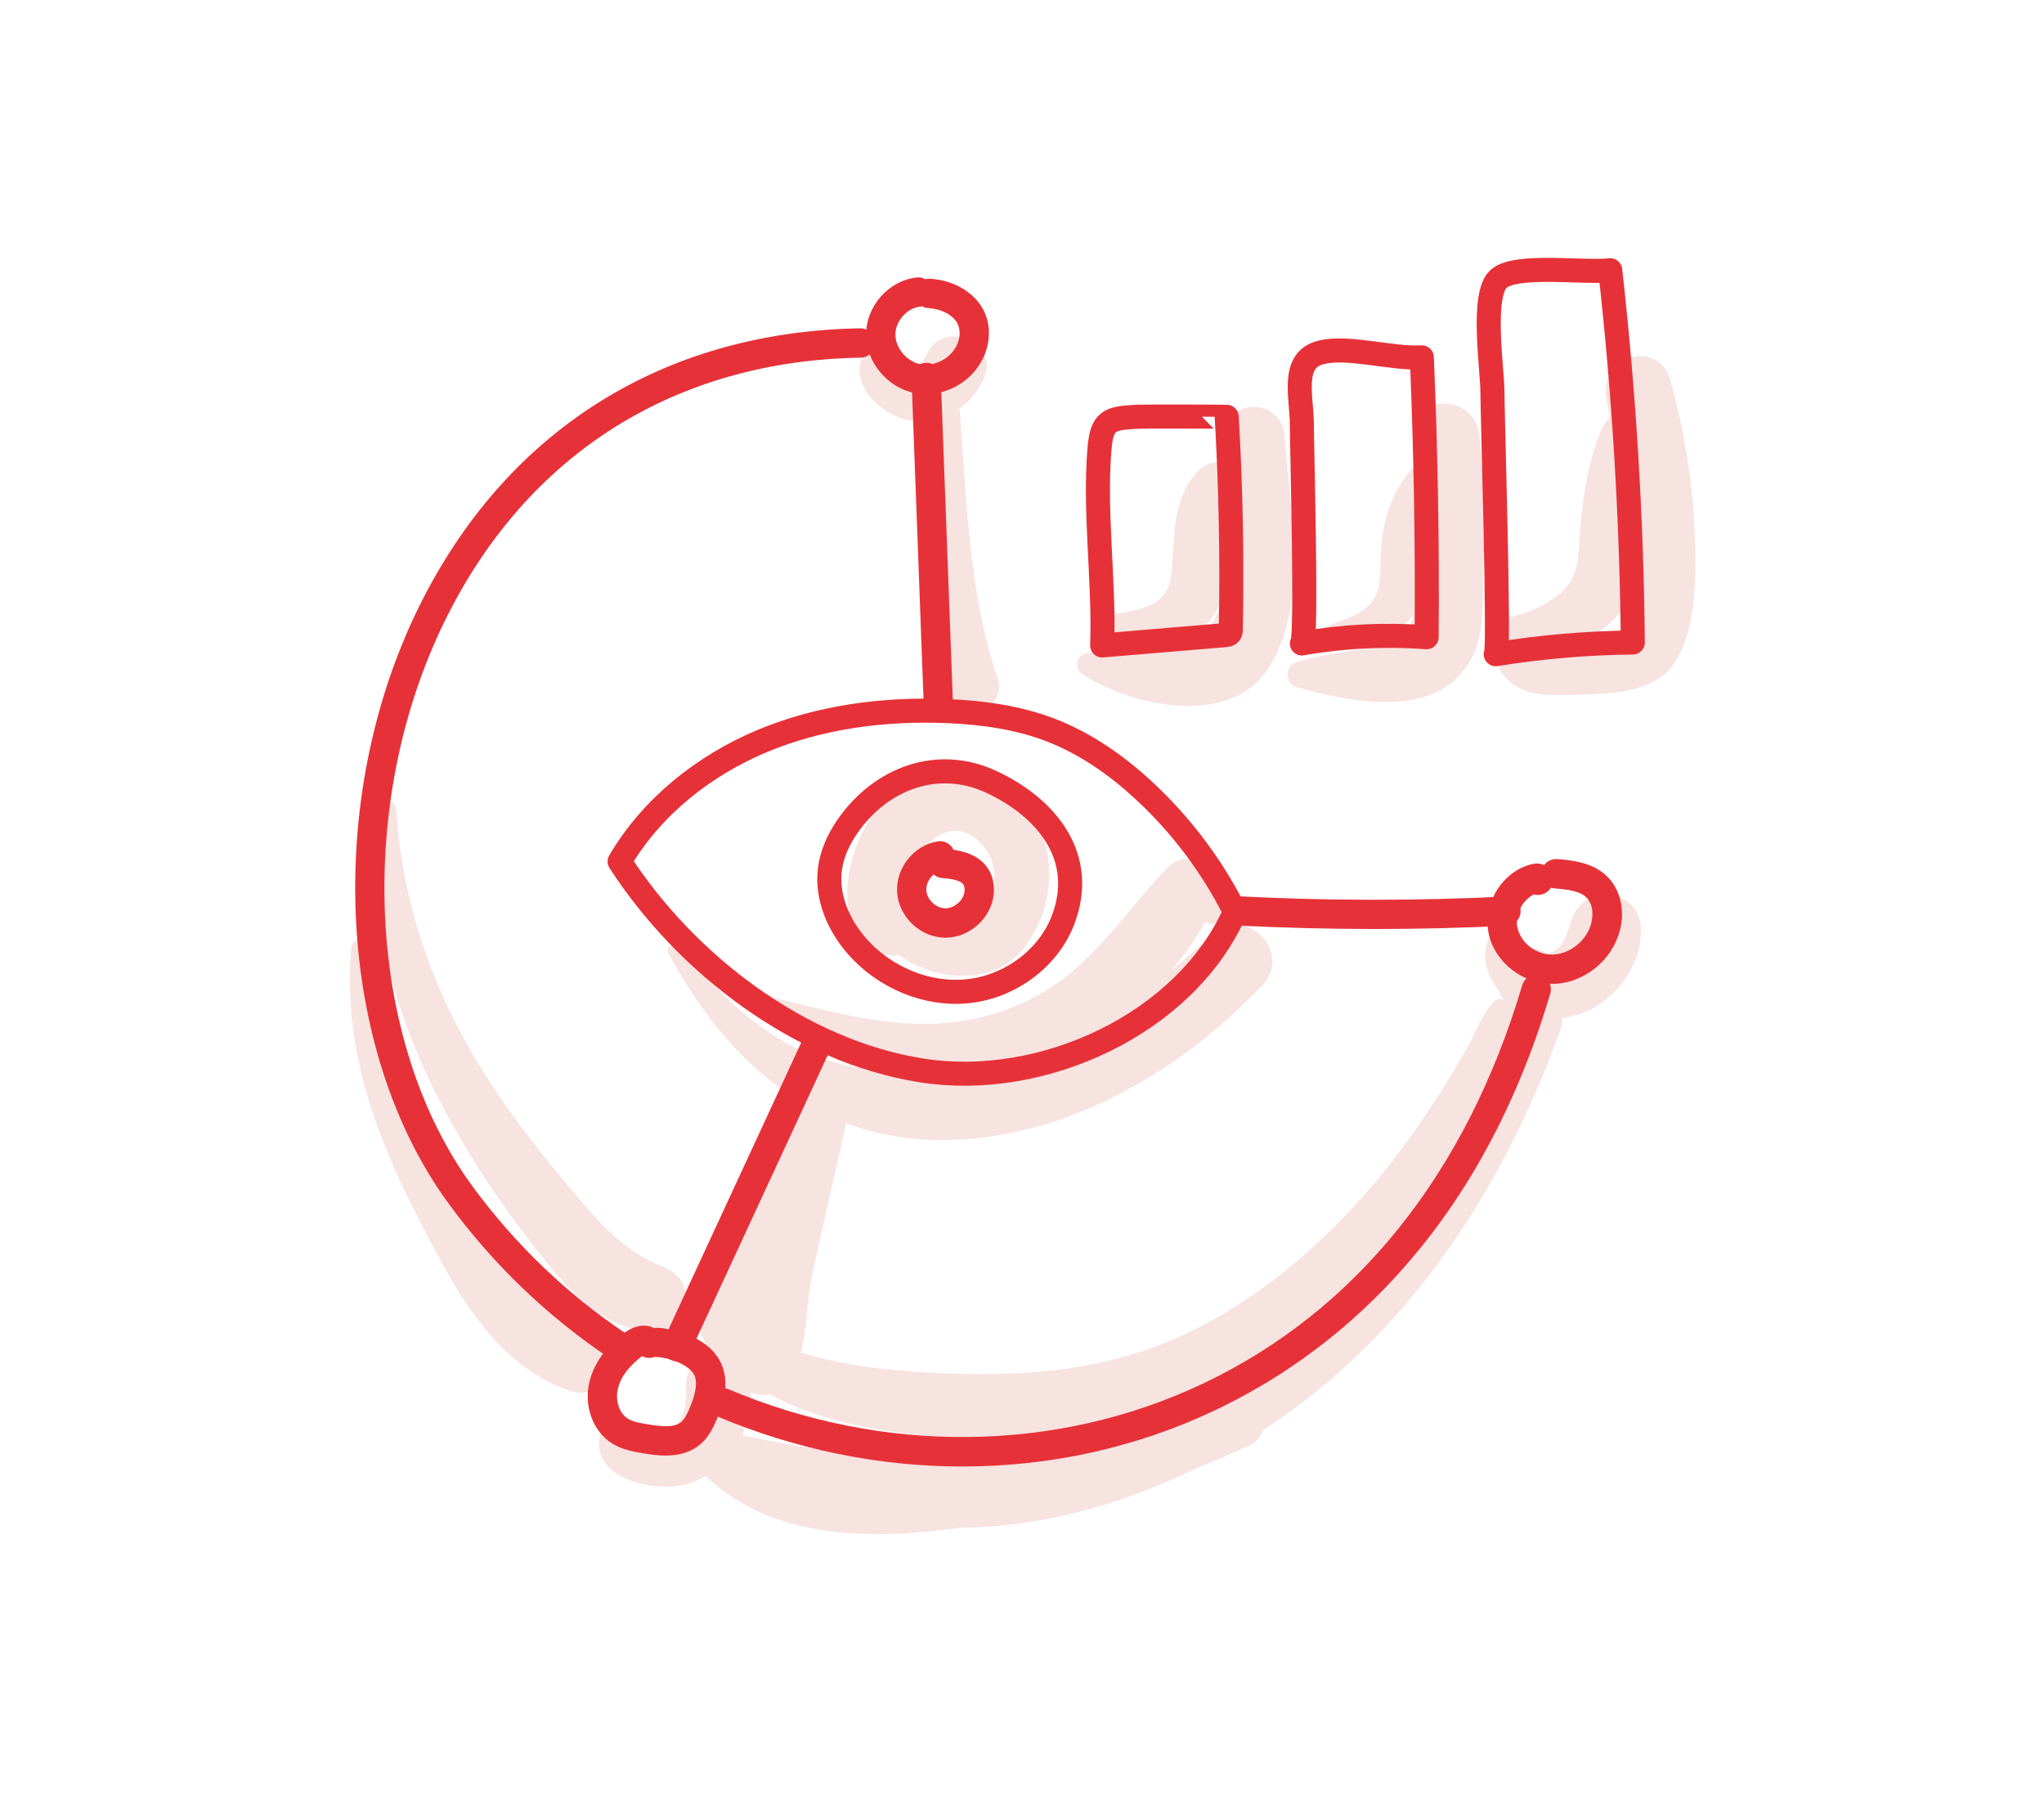
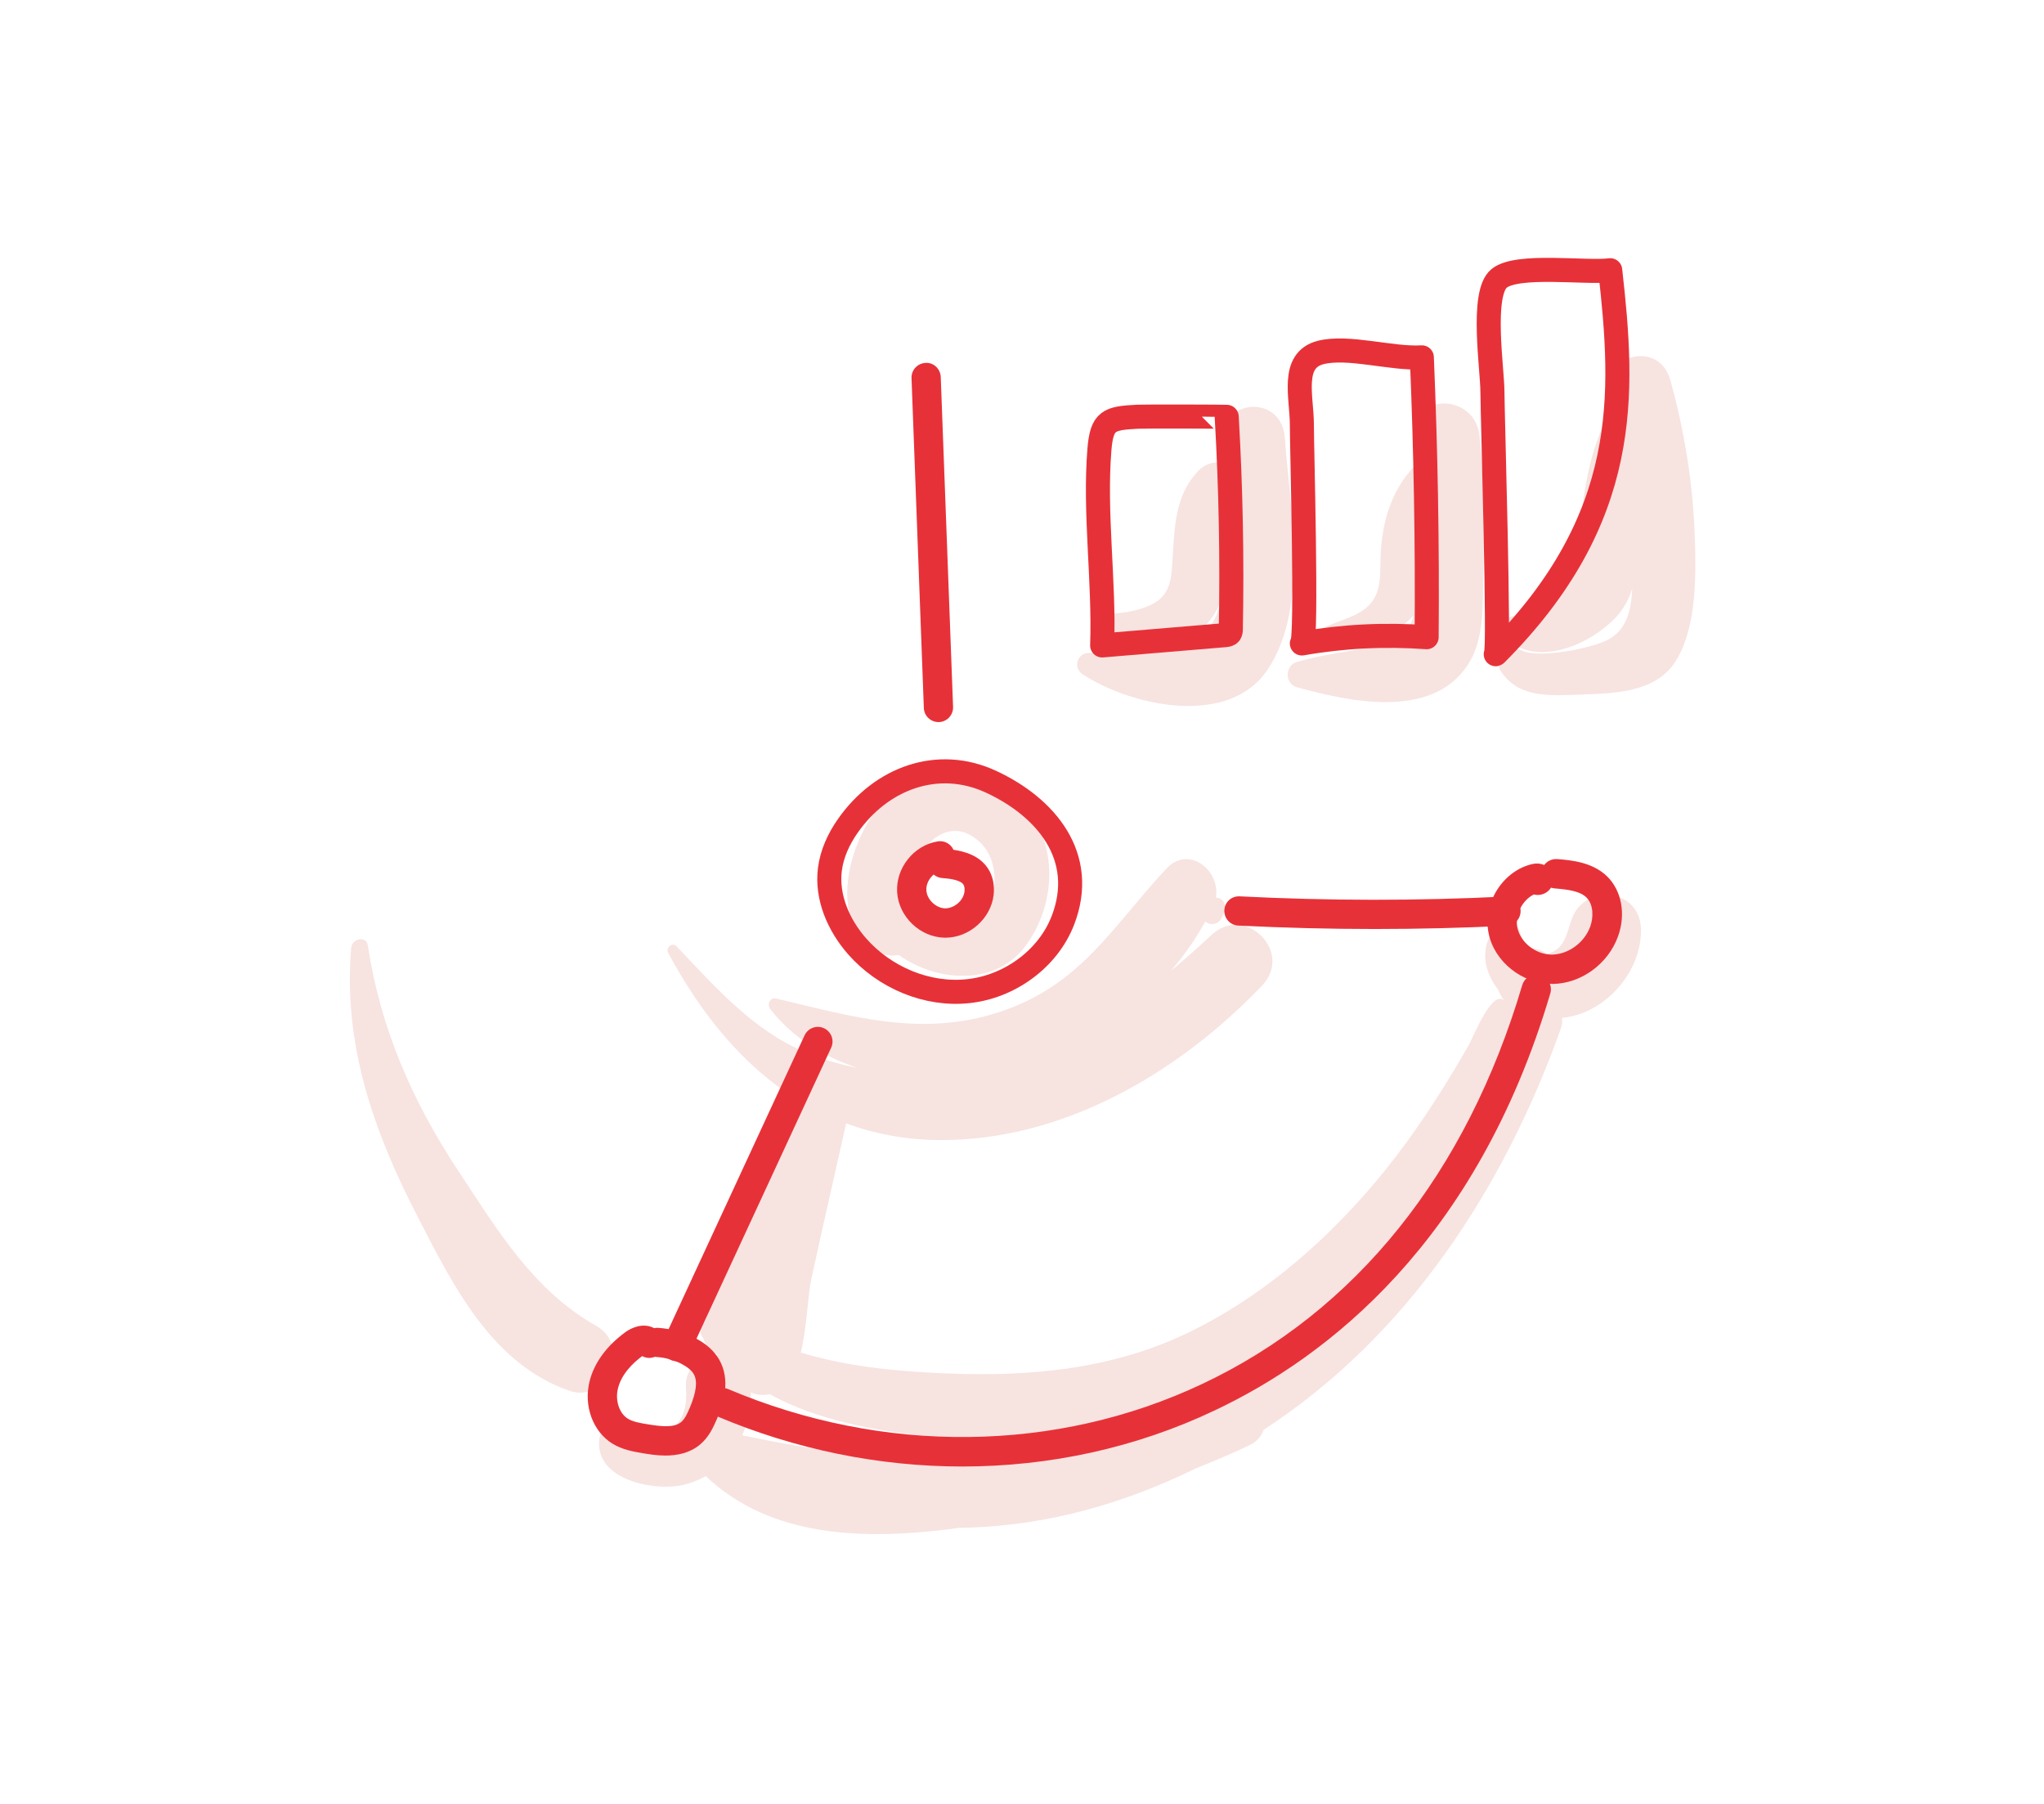
<svg xmlns="http://www.w3.org/2000/svg" width="680" height="600" viewBox="0 0 680 600" fill="none">
  <path d="M337.591 264.663C323.639 252.532 303.637 254.581 292.059 268.761C282.074 280.99 275.114 307.594 292.416 316.766C294.465 317.871 296.774 318.034 298.986 317.611C311.475 326.588 330.696 327.954 340.584 315.367C352.325 300.406 352.39 277.575 337.591 264.663ZM326.696 305.415C322.175 311.432 314.89 311.074 307.735 309.383C308.06 307.399 307.605 305.22 306.044 303.106C297.425 291.43 312.093 267.135 325.915 280.047C332.745 286.454 332.062 298.26 326.696 305.415Z" fill="#F7E3E0" />
  <path d="M545.903 309.028C545.643 295.433 527.104 293.514 522.811 305.906C521.185 310.589 520.6 315.435 515.266 317.126C515.071 317.191 514.876 317.192 514.68 317.257C512.534 315.858 510.355 315.24 508.306 315.24C507.07 313.842 506.224 311.955 505.671 309.971C504.533 305.808 499.46 305.808 497.183 308.866C492.142 315.663 493.8 323.273 498.386 329.128C498.842 330.429 499.59 331.762 500.63 333.063C496.662 328.184 489.995 345.259 488.694 347.503C485.865 352.447 482.97 357.325 479.945 362.139C472.433 374.107 464.204 385.686 454.87 396.321C438.348 415.25 418.769 431.739 396.132 442.862C370.244 455.579 342.241 458.051 313.718 456.782C297.294 456.067 281.487 454.441 266.397 449.887C268.478 441.399 268.673 431.121 269.909 425.397C273.649 408.127 277.65 390.89 281.487 373.652C290.854 377.1 301.099 379.084 312.352 379.181C353.462 379.571 392.132 356.87 419.875 327.794C430.445 316.704 414.248 300.54 403.06 310.98C398.637 315.11 394.116 319.11 389.465 322.981C393.921 317.809 397.791 312.28 401.011 306.459C401.174 306.621 401.304 306.784 401.499 306.914C403.027 307.792 405.369 307.337 406.182 305.678C406.54 304.995 406.865 304.312 407.223 303.629C408.036 301.971 407.678 299.922 405.987 298.946C405.532 298.686 405.011 298.588 404.491 298.556C406.052 289.612 395.515 280.863 387.969 288.994C369.919 308.41 359.414 327.827 332.419 336.64C306.563 345.097 283.634 338.137 258.331 332.152C256.152 331.632 255.046 334.071 256.282 335.665C263.697 345.162 274.007 351.504 285.455 355.244C279.471 354.073 273.617 352.382 268.023 350.04C250.46 342.69 237.938 328.282 225.092 314.785C223.661 313.289 221.352 315.208 222.295 316.931C233.255 337.356 247.37 354.691 265.388 365.847C263.469 370.042 261.681 374.335 260.022 378.726C259.762 378.921 259.501 379.149 259.339 379.506C249.94 398.89 241.321 418.795 234.589 439.285C233.06 440.748 232.377 442.992 233.873 444.944C233.906 444.976 233.938 445.041 233.971 445.074C234.589 447.545 236.41 449.432 238.719 450.57C238.752 450.603 238.784 450.668 238.849 450.7C233.32 451.026 227.791 454.766 228.214 461.238C228.637 467.515 227.759 472.816 221.937 476.264C215.757 479.939 209.676 478.053 203.529 475.451C202.065 474.833 200.146 475.19 199.691 477.012C196.146 491.68 216.798 496.201 227.141 493.924C229.938 493.306 232.475 492.265 234.784 490.964C256.607 511.649 287.829 512.105 316.027 508.592C317.068 508.462 318.076 508.299 319.117 508.169C320.125 508.169 321.166 508.137 322.174 508.104C348.811 507.291 374.309 499.973 398.019 488.297C404.036 485.923 409.988 483.419 415.809 480.622C418.216 479.451 419.647 477.63 420.362 475.581C468.172 444.488 500.142 395.508 519.201 342.267C519.689 340.934 519.787 339.698 519.657 338.559C533.934 337.161 546.196 323.403 545.903 309.028ZM314.531 485.63C291.992 485.403 269.193 482.085 246.915 477.402C248.899 472.979 249.842 468.1 249.81 463.157C251.696 464.002 253.875 464.198 256.022 463.71C272.381 472.686 291.927 476.036 310.726 477.89C325.231 479.321 339.444 479.451 353.397 477.987C340.517 481.272 327.541 483.972 314.531 485.63Z" fill="#F7E3E0" />
-   <path d="M331.932 225.732C322.175 197.144 321.59 165.759 319.215 135.838C323.021 133.106 326.078 129.235 327.704 124.747C331.672 113.754 314.369 106.631 308.905 116.811C307.442 119.576 306.174 122.34 302.596 122.21C298.758 122.08 296.677 118.275 293.554 116.746C291.375 115.673 288.22 115.998 287.05 118.47C282.561 127.739 292.644 137.334 301.002 139.513C304.742 140.488 308.515 140.358 312.06 139.35C309.133 169.239 313.621 198.055 315.378 228.009C316.093 240.726 335.77 237.051 331.932 225.732Z" fill="#F7E3E0" />
  <path d="M198.456 441.074C177.446 429.203 165.64 409.397 152.63 389.72C137.182 366.336 126.611 342.236 122.351 314.428C121.83 311.111 117.115 312.249 116.854 315.176C114.09 347.244 124.237 376.19 138.775 404.355C150.614 427.317 163.395 453.498 189.414 462.572C202.098 466.963 209.904 447.547 198.456 441.074Z" fill="#F7E3E0" />
-   <path d="M220.409 421.263C206.001 415.702 197.025 403.896 187.333 392.383C177.413 380.609 168.176 368.413 160.078 355.338C143.621 328.669 133.767 300.341 131.783 268.989C131.587 266.062 126.774 264.956 126.286 268.241C121.213 302.358 130.742 336.15 146.418 366.429C154.679 382.365 164.501 397.554 175.494 411.767C185.544 424.776 197.057 440.322 214.425 442.826C228.637 444.843 234.036 426.5 220.409 421.263Z" fill="#F7E3E0" />
  <path d="M427.454 145.725C426.51 131.577 407.549 132.13 405.858 145.725C405.533 148.424 405.403 151.124 405.37 153.823C403.061 153.758 400.687 154.539 398.703 156.588C390.832 164.653 390.767 175.516 390.084 186.119C389.759 191.16 389.694 196.266 385.368 199.681C381.173 202.999 371.481 204.69 366.407 203.877C364.553 203.584 362.277 205.08 363.057 207.227C367.513 219.651 391.548 216.04 399.451 209.438C402.964 206.511 405.012 203.064 406.313 199.356C404.817 206.771 401.077 212.268 392.621 214.74C383.515 217.406 371.643 216.658 362.082 217.179C358.276 217.374 356.943 222.187 360.163 224.269C376.359 234.872 408.948 242.092 421.795 222.578C435.65 201.698 429.015 169.044 427.454 145.725Z" fill="#F7E3E0" />
  <path d="M492.142 144.718C490.613 131.091 470.221 130.31 470.286 144.718C470.319 148.198 470.384 151.678 470.449 155.158C463.099 162.931 459.976 173.014 459.358 183.649C459.001 189.633 460.074 196.626 455.423 201.342C451.39 205.407 444.95 206.383 440.039 208.985C437.307 210.416 438.966 213.896 441.438 214.188C451.26 215.424 463.359 212.237 470.221 204.789C468.725 211.424 464.302 213.961 455.943 215.359C447.715 216.758 439.584 217.864 431.518 220.14C427.388 221.311 427.323 227.458 431.518 228.596C448.853 233.345 476.01 239.362 488.109 221.441C493.898 212.887 493.215 201.374 493.443 191.52C493.801 175.941 493.898 160.167 492.142 144.718Z" fill="#F7E3E0" />
  <path d="M563.825 178.708C563.272 161.21 560.378 143.225 555.662 126.378C551.759 112.458 531.887 118.442 534.359 132.264C534.749 134.476 535.172 136.687 535.595 138.867C534.457 139.907 533.481 141.241 532.765 142.932C528.082 154.055 526.423 166.381 525.545 178.382C524.927 186.611 525.187 193.083 517.707 198.417C512.893 201.864 507.95 204.206 502.096 205.247C499.104 205.767 498.551 209.768 500.372 211.719C510.519 222.387 528.667 214.711 537.481 205.41C540.246 202.482 541.937 199.198 543.01 195.653C542.75 202.45 541.384 209.052 535.465 212.5C529.936 215.719 511.658 219.134 506.421 216.402C502.193 214.191 496.274 218.939 499.396 223.427C505.511 232.339 515.821 231.363 525.935 231.005C536.831 230.615 550.458 230.388 557.125 220.403C564.508 209.28 564.248 191.489 563.825 178.708Z" fill="#F7E3E0" />
-   <path d="M410.866 303.266C403.288 288.143 392.946 274.418 380.554 262.937C371.513 254.579 361.236 247.359 349.755 242.903C338.827 238.675 327.021 237.016 315.28 236.528C294.27 235.65 272.902 238.382 253.485 246.513C234.102 254.644 216.767 268.401 206.131 286.549C228.247 320.731 266.235 349.645 306.466 356.019C346.73 362.459 394.377 340.538 410.866 303.266Z" stroke="#E73138" stroke-width="8" stroke-miterlimit="10" stroke-linecap="round" stroke-linejoin="round" />
  <path d="M281.976 274.809C278.984 279.102 276.74 283.981 276.089 289.185C274.919 298.454 279.017 307.788 285.164 314.781C294.27 325.123 308.353 331.14 322.078 329.676C335.77 328.245 348.617 319.009 353.593 306.162C361.821 284.957 347.966 268.467 329.688 260.011C312.093 251.848 293.164 258.71 281.976 274.809Z" stroke="#E73138" stroke-width="8" stroke-miterlimit="10" stroke-linecap="round" stroke-linejoin="round" />
  <path d="M314.532 311.887C314.402 311.887 314.305 311.887 314.174 311.887C306.076 311.692 299.018 304.927 298.466 296.862C297.913 288.763 303.995 281.12 311.995 279.852C314.207 279.494 316.321 280.697 317.199 282.649C320.972 283.202 325.948 284.568 328.777 289.023C330.306 291.43 330.924 294.487 330.566 297.642C329.656 305.545 322.468 311.887 314.532 311.887ZM310.597 290.877C309.068 292.211 308.027 294.227 308.19 296.179C308.385 299.203 311.345 302.033 314.402 302.13C317.524 302.13 320.549 299.496 320.874 296.504C320.972 295.593 320.842 294.748 320.516 294.227C319.443 292.536 315.215 292.178 313.394 292.048C312.321 291.951 311.377 291.528 310.597 290.877Z" fill="#E73138" />
-   <path d="M308.06 131.089C306.856 131.089 305.653 130.991 304.482 130.763C295.343 129.072 288.155 120.551 288.123 111.379C288.09 101.85 295.636 93.296 305.002 92.288C306.043 92.191 307.019 92.386 307.864 92.874C308.352 92.743 308.873 92.678 309.393 92.711C318.012 93.231 325.297 97.947 327.899 104.712C329.623 109.233 329.297 114.567 326.956 119.315C323.411 126.535 315.833 131.089 308.06 131.089ZM306.759 101.882C306.531 101.947 306.271 101.98 306.043 102.013C301.685 102.468 297.847 106.859 297.88 111.347C297.912 115.835 301.75 120.323 306.271 121.169C310.824 122.014 316.093 119.315 318.207 115.022C319.345 112.745 319.573 110.208 318.792 108.225C317.394 104.582 312.775 102.695 308.808 102.468C308.092 102.435 307.377 102.208 306.759 101.882Z" fill="#E73138" />
  <path d="M516.307 327.237C506.387 327.237 497.15 319.887 495.232 310.422C493.183 300.308 500.045 289.542 509.9 287.363C511.266 287.07 512.599 287.201 513.705 287.721C514.681 286.388 516.307 285.639 518.063 285.737C522.714 286.127 529.706 286.713 534.617 291.461C539.496 296.21 540.959 304.048 538.293 311.431C534.975 320.635 526.031 327.139 516.567 327.27C516.469 327.237 516.404 327.237 516.307 327.237ZM510.29 297.51C506.485 299.364 503.948 304.178 504.793 308.503C505.802 313.48 510.94 317.512 516.274 317.512C521.803 317.447 527.137 313.512 529.056 308.146C530.129 305.154 530.194 300.86 527.755 298.486C525.543 296.34 521.511 295.852 517.217 295.494C516.795 295.462 516.372 295.364 515.982 295.234C515.884 295.429 515.754 295.592 515.624 295.754C514.388 297.315 512.241 298.031 510.29 297.51Z" fill="#E73138" />
  <path d="M221.417 484.135C218.49 484.135 215.79 483.68 213.806 483.354C210.782 482.834 207.041 482.216 203.691 480.135C197.252 476.134 194.13 467.646 196.113 459.547C197.61 453.4 201.74 447.709 208.05 443.09C208.993 442.407 212.343 440.228 216.018 441.139C216.571 441.269 217.124 441.497 217.611 441.757C218.067 441.659 218.522 441.627 218.977 441.659C223.075 441.92 227.206 443.025 230.914 444.879C234.816 446.798 237.646 449.335 239.337 452.359C243.142 459.157 240.671 466.865 238.459 472.069C237.256 474.866 235.76 478.086 232.865 480.492C229.483 483.322 225.254 484.135 221.417 484.135ZM213.644 451.059C210.586 453.335 206.749 457.01 205.578 461.824C204.602 465.759 206.001 470.085 208.83 471.841C210.521 472.914 213.026 473.337 215.432 473.727C219.595 474.41 224.214 475.028 226.62 472.979C227.856 471.939 228.734 469.987 229.483 468.231C231.662 463.027 232.117 459.385 230.816 457.075C230.1 455.807 228.669 454.636 226.588 453.563C224.019 452.294 221.189 451.514 218.359 451.351C218.197 451.351 218.034 451.319 217.872 451.286C216.473 451.872 214.912 451.742 213.644 451.059Z" fill="#E73138" />
-   <path d="M205.09 452.289C204.147 452.289 203.204 452.029 202.358 451.444C181.869 437.621 164.013 420.482 149.313 400.415C111.813 349.353 107.715 265.702 139.523 201.534C168.501 143.122 220.571 110.338 286.171 109.2C288.806 109.167 291.082 111.314 291.147 113.981C291.212 116.647 289.033 118.892 286.366 118.957C224.604 119.997 175.559 150.862 148.304 205.859C118.025 266.938 121.765 346.328 157.216 394.625C171.266 413.749 188.308 430.141 207.855 443.313C210.099 444.809 210.684 447.866 209.188 450.078C208.18 451.541 206.651 452.289 205.09 452.289Z" fill="#E73138" />
  <path d="M320.159 487.777C292.644 487.777 264.804 482.215 238.427 471.027C235.956 469.987 234.785 467.124 235.825 464.62C236.866 462.148 239.728 460.978 242.233 462.018C293.88 483.874 351.381 483.256 399.939 460.327C451.066 436.195 487.882 390.304 506.421 327.664C507.201 325.095 509.901 323.599 512.47 324.379C515.039 325.16 516.535 327.859 515.755 330.428C491.297 413.038 441.536 451.448 404.069 469.141C377.888 481.565 349.202 487.777 320.159 487.777Z" fill="#E73138" />
  <path d="M312.222 240.172C309.621 240.172 307.441 238.123 307.344 235.488L303.246 125.754C303.148 123.055 305.262 120.811 307.929 120.713C310.596 120.486 312.873 122.73 312.97 125.397L317.068 235.131C317.166 237.83 315.052 240.074 312.385 240.172C312.352 240.172 312.287 240.172 312.222 240.172Z" fill="#E73138" />
  <path d="M225.124 452.748C224.441 452.748 223.725 452.618 223.075 452.293C220.636 451.154 219.562 448.26 220.701 445.821L267.664 344.38C268.803 341.941 271.697 340.867 274.137 342.006C276.576 343.144 277.649 346.039 276.511 348.478L229.547 449.918C228.701 451.707 226.945 452.748 225.124 452.748Z" fill="#E73138" />
  <path d="M457.375 308.996C442.187 308.996 427.031 308.605 411.94 307.857C409.241 307.727 407.192 305.418 407.322 302.751C407.452 300.052 409.663 298.003 412.428 298.133C441.764 299.629 471.491 299.661 500.762 298.198C503.429 298.068 505.738 300.149 505.868 302.816C505.998 305.516 503.916 307.792 501.25 307.922C486.712 308.638 472.043 308.996 457.375 308.996Z" fill="#E73138" />
  <path d="M366.668 214.677C380.295 213.539 393.89 212.401 407.517 211.262C408.103 211.197 408.786 211.132 409.143 210.677C409.436 210.287 409.469 209.766 409.469 209.311C409.924 185.764 409.469 162.185 408.103 138.638C408.103 138.573 381.043 138.475 378.506 138.605C368.912 139.093 366.57 139.743 365.757 149.468C364.033 170.673 367.416 193.212 366.668 214.677Z" stroke="#E73138" stroke-width="8" stroke-miterlimit="10" stroke-linecap="round" stroke-linejoin="round" />
  <path d="M433.112 214.023C446.772 211.616 460.757 210.933 474.612 211.941C474.872 180.914 474.32 149.854 473.019 118.859C463.034 119.477 448.594 114.924 439.389 117.233C429.275 119.802 433.112 132.096 433.112 141.333C433.08 147.675 434.934 213.697 433.112 214.023Z" stroke="#E73138" stroke-width="8" stroke-miterlimit="10" stroke-linecap="round" stroke-linejoin="round" />
-   <path d="M497.606 217.603C512.665 215.164 527.918 213.863 543.204 213.7C542.814 172.33 540.31 130.993 535.691 89.883C527.56 90.924 504.859 87.639 498.745 92.583C492.565 97.591 496.501 122.699 496.501 130.342C496.533 137.79 498.94 217.408 497.606 217.603Z" stroke="#E73138" stroke-width="8" stroke-miterlimit="10" stroke-linecap="round" stroke-linejoin="round" />
+   <path d="M497.606 217.603C542.814 172.33 540.31 130.993 535.691 89.883C527.56 90.924 504.859 87.639 498.745 92.583C492.565 97.591 496.501 122.699 496.501 130.342C496.533 137.79 498.94 217.408 497.606 217.603Z" stroke="#E73138" stroke-width="8" stroke-miterlimit="10" stroke-linecap="round" stroke-linejoin="round" />
</svg>